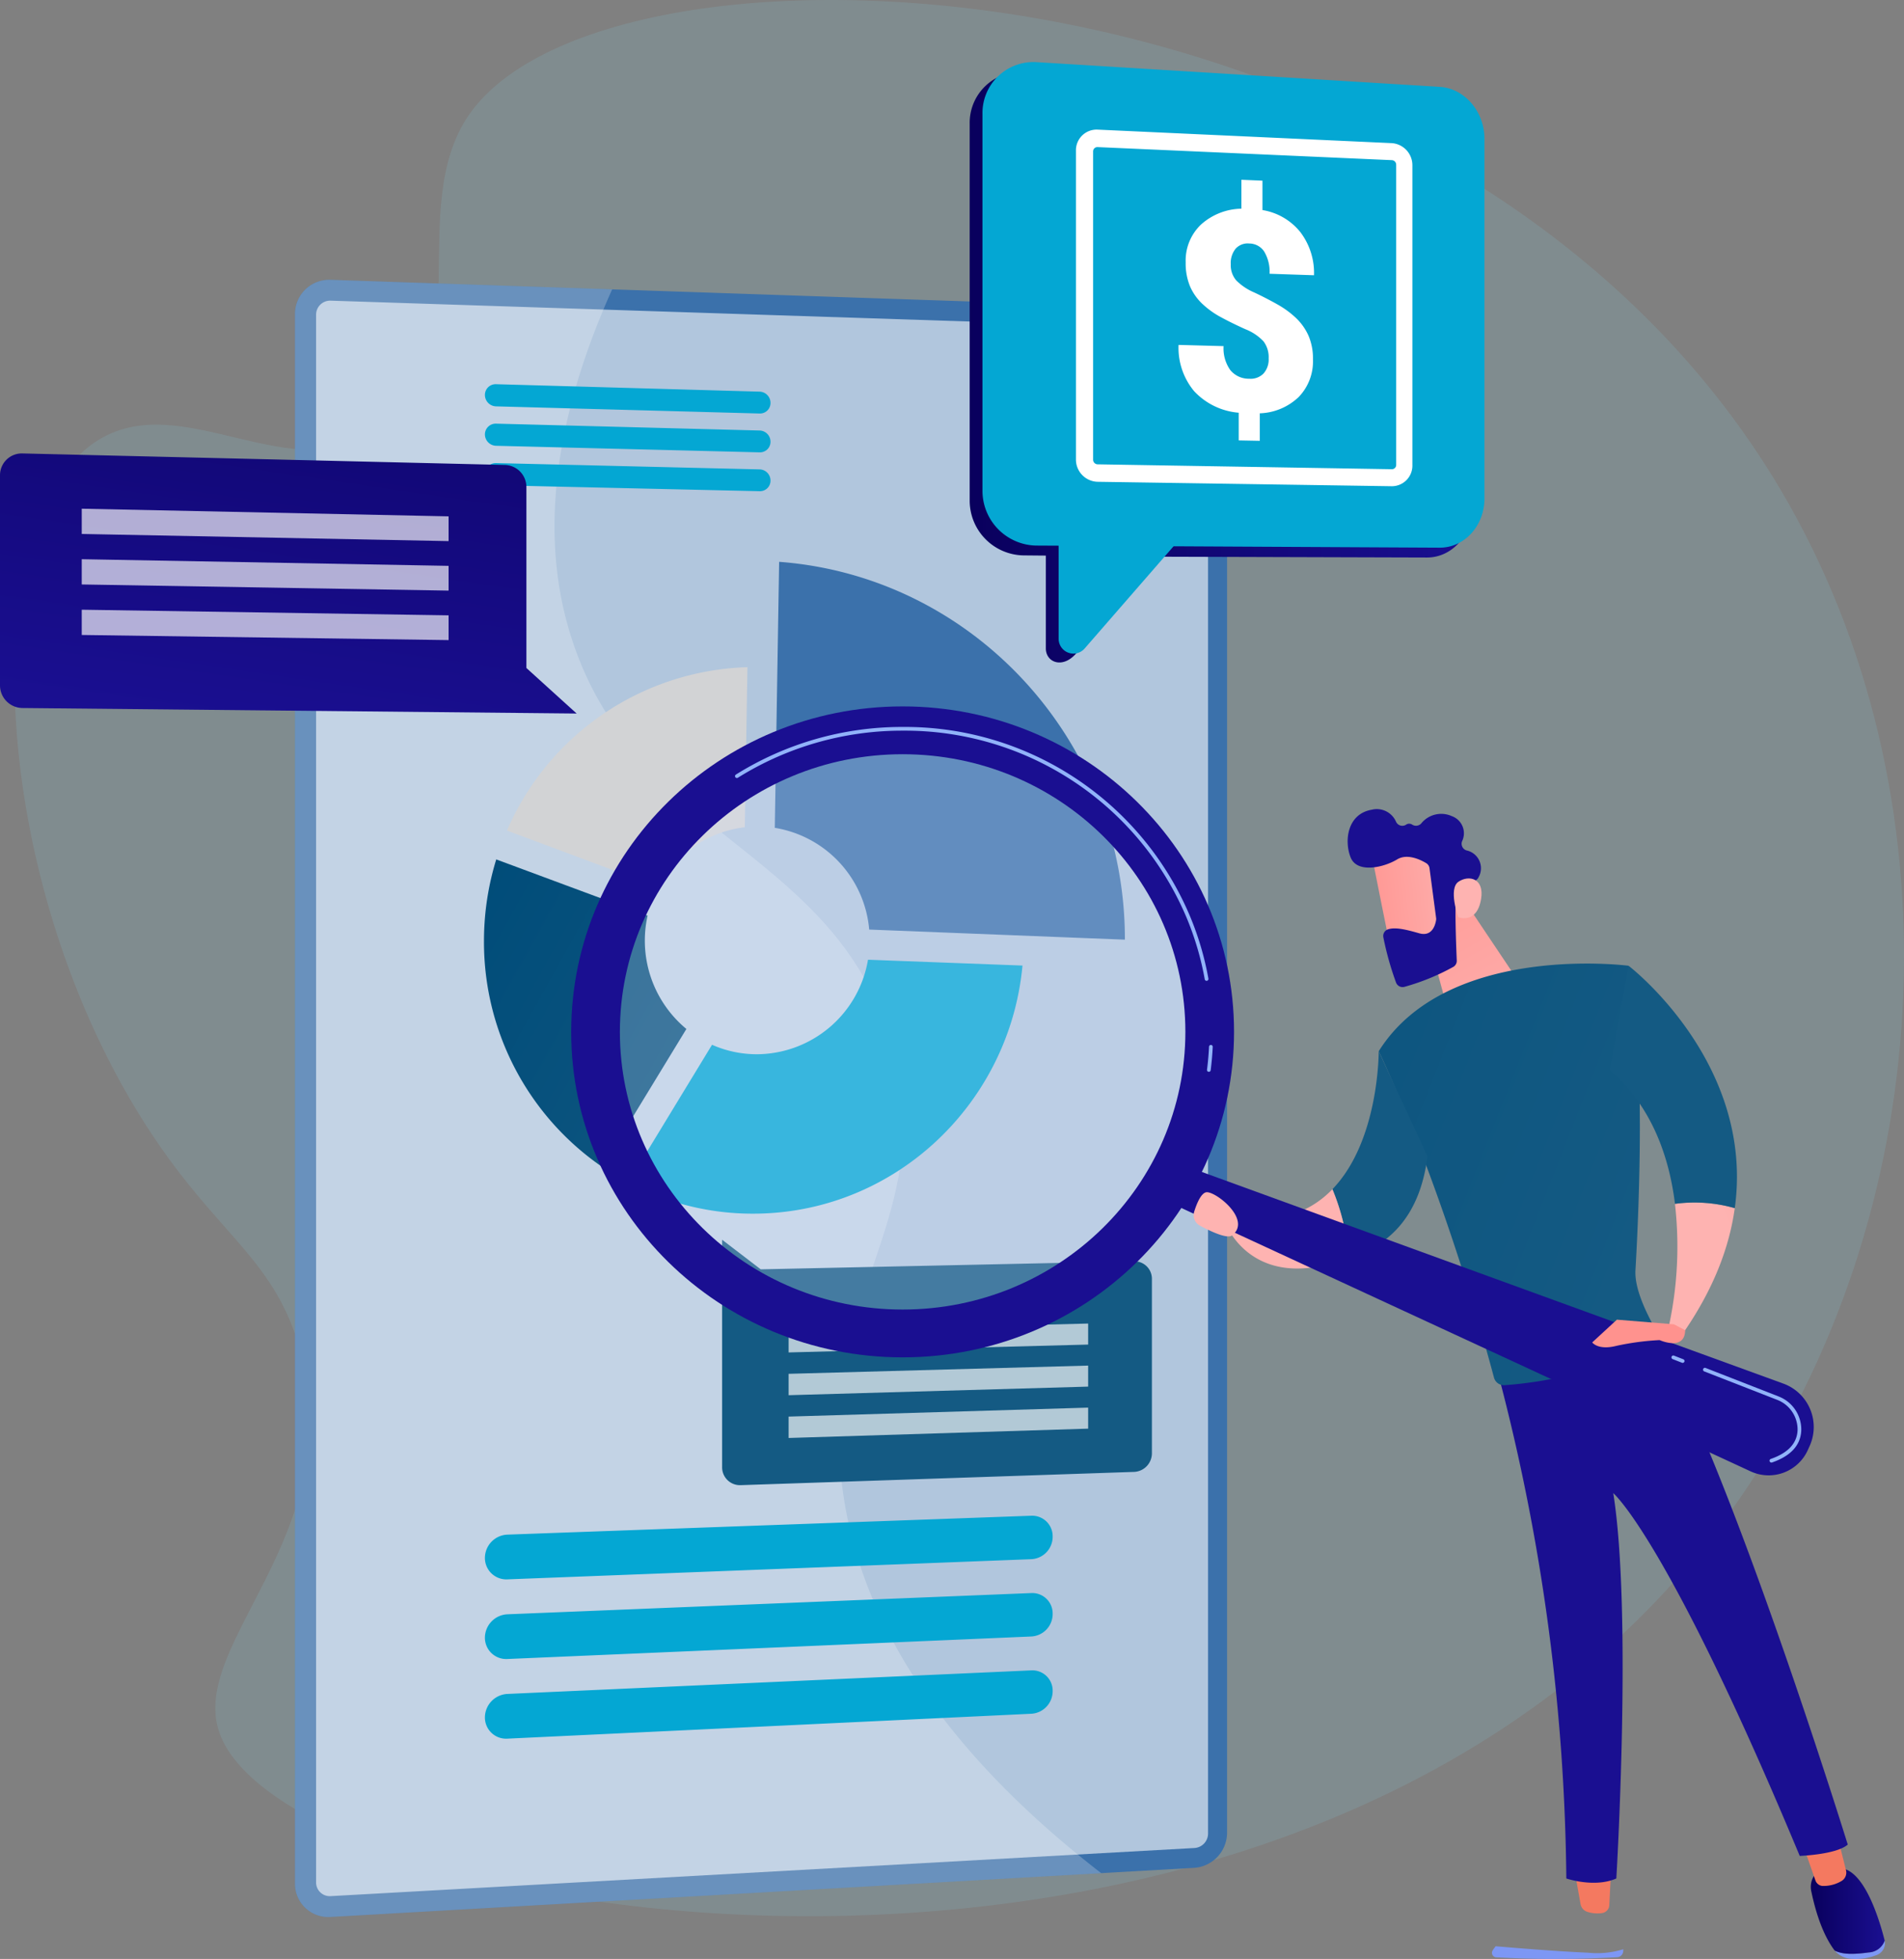
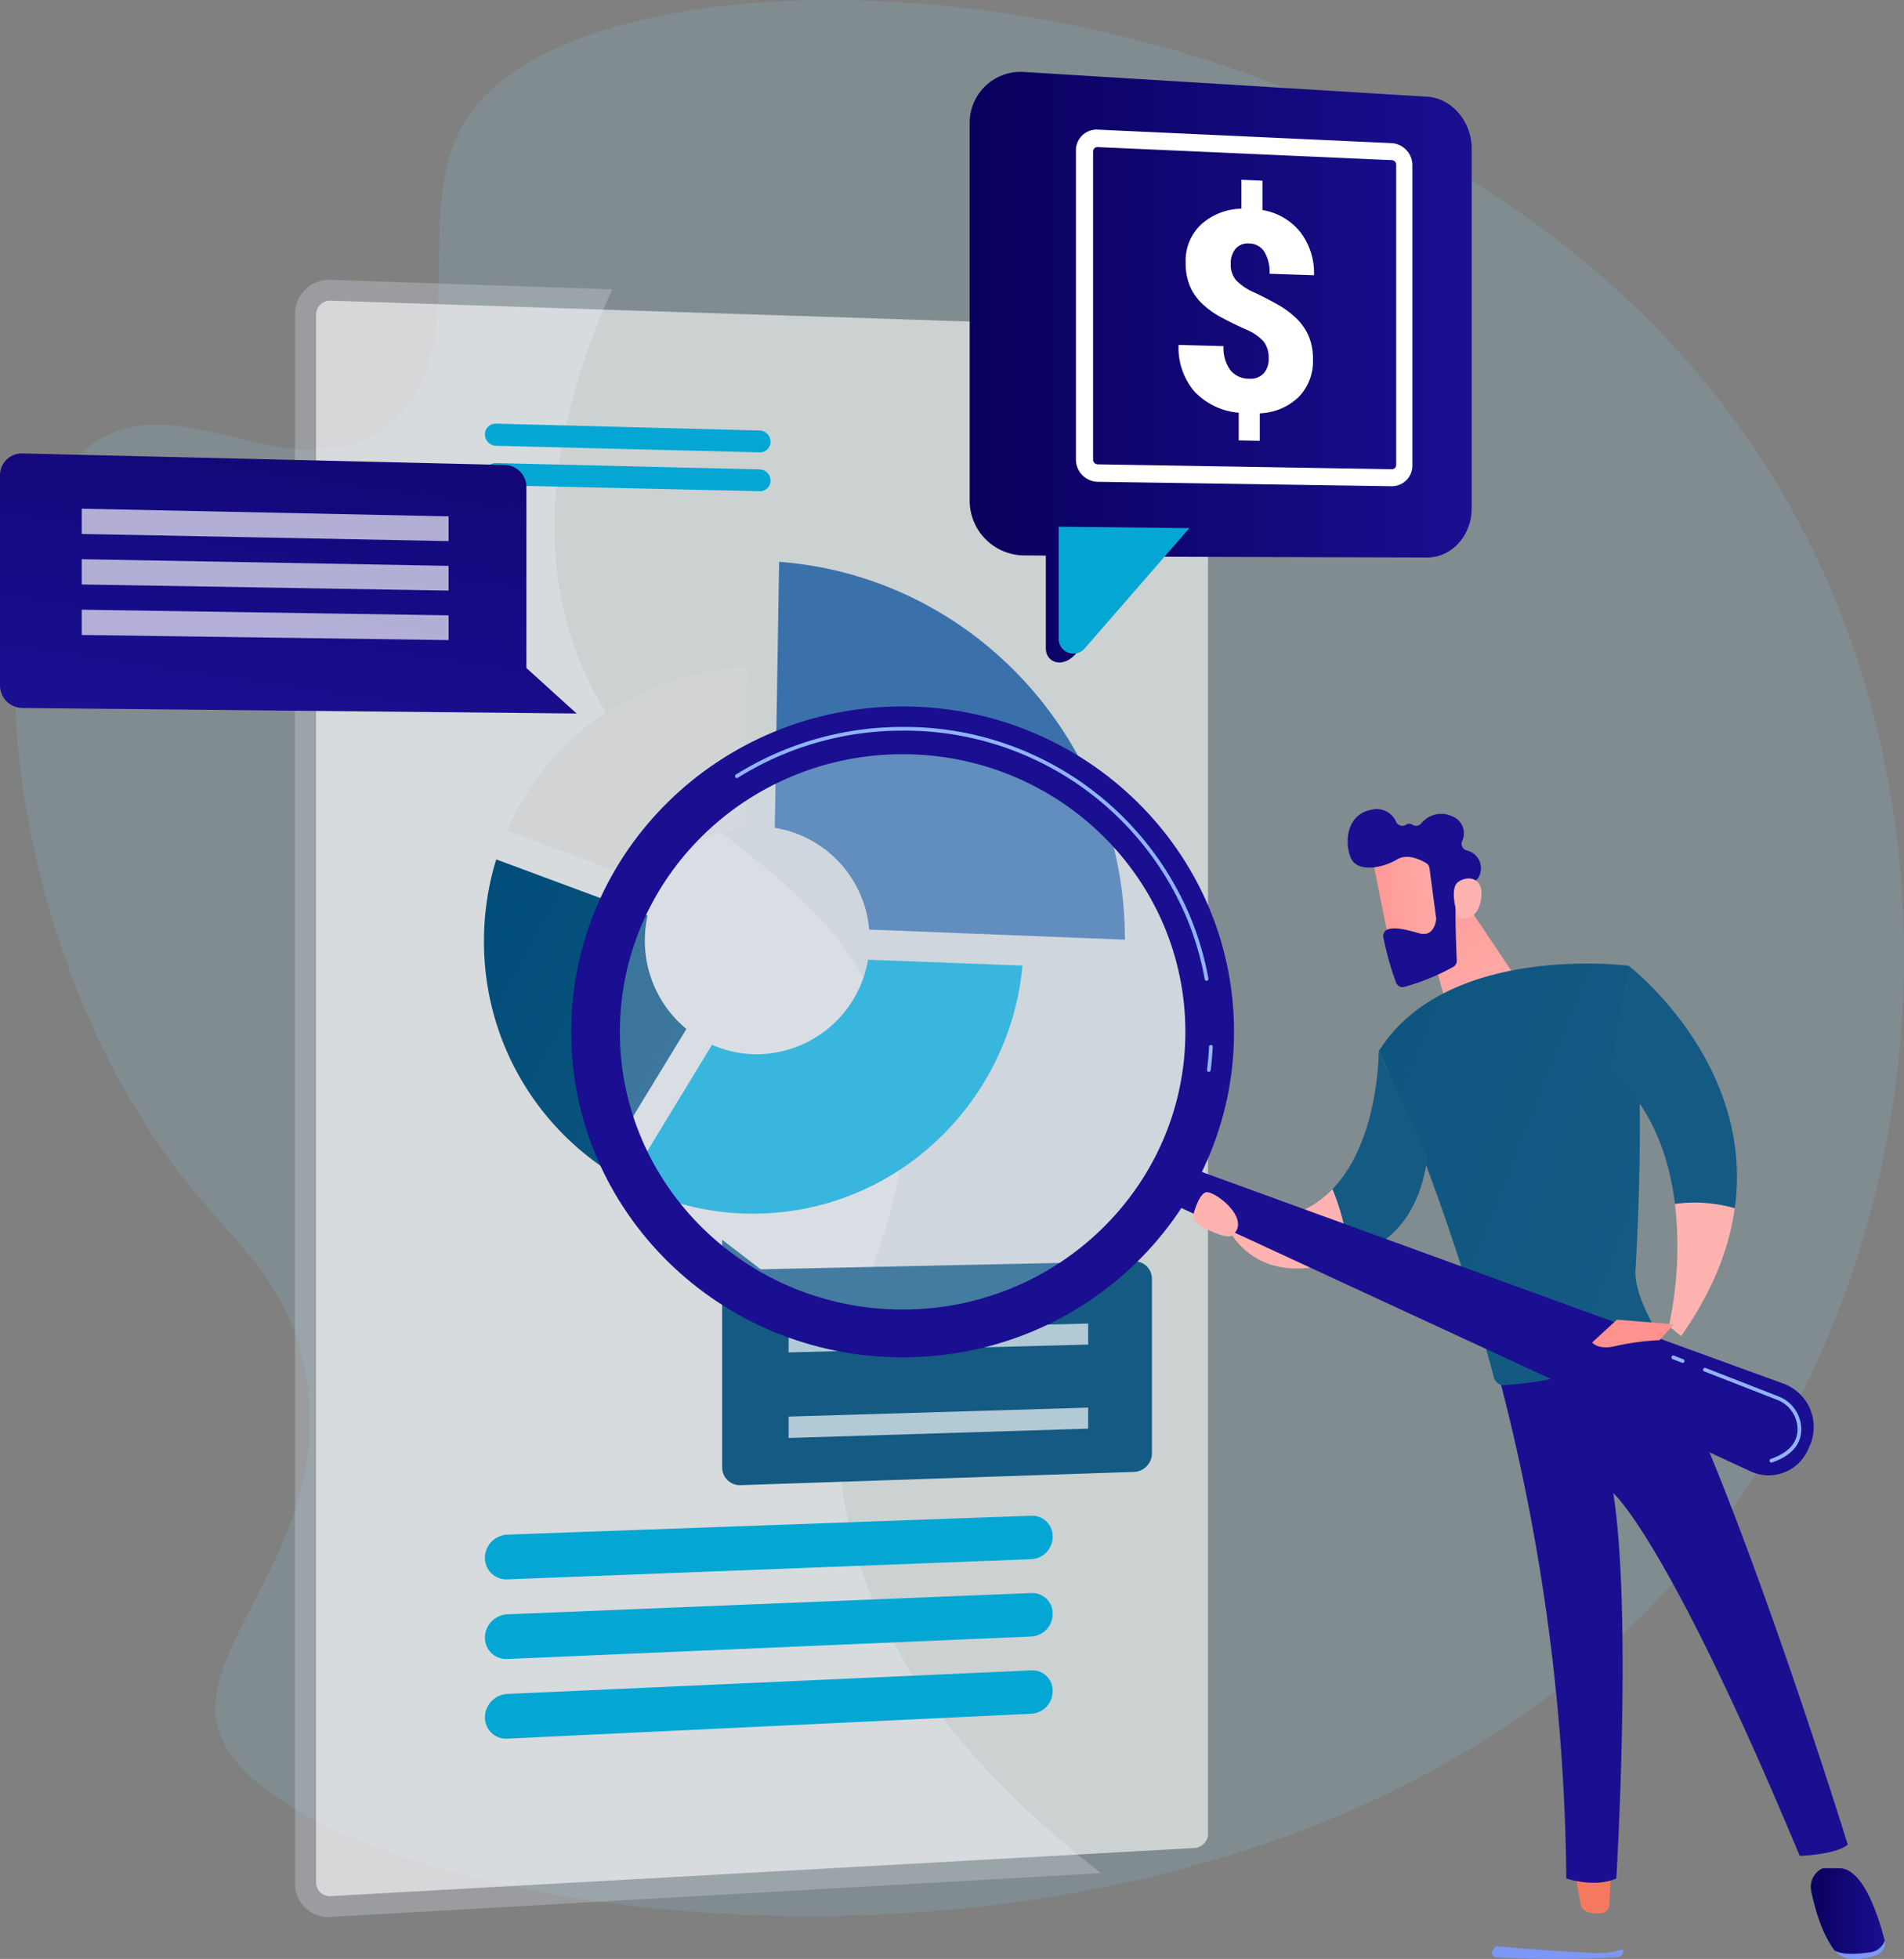
<svg xmlns="http://www.w3.org/2000/svg" xmlns:xlink="http://www.w3.org/1999/xlink" width="282.735" height="290.87" viewBox="0 0 282.735 290.87">
  <rect x="0" y="0" width="282.735" height="290.87" fill="#808080" stroke="none" />
  <defs>
    <style>.a{fill:#84bfcd;opacity:0.2;}.b{fill:#3b71ab;}.c{opacity:0.3;mix-blend-mode:multiply;isolation:isolate;}.d{fill:#d8dee8;}.e,.j,.m{fill:#fff;}.e{opacity:0.6;}.f{fill:#04a7d3;}.g{fill:#d2d3d5;}.h{fill:url(#a);}.i{fill:url(#b);}.j{opacity:0.67;}.k{fill:url(#c);}.l{fill:url(#d);}.n{fill:url(#e);}.o{fill:#7d97f4;}.p{fill:url(#g);}.q{fill:url(#i);}.r{fill:url(#j);}.s{fill:url(#k);}.t{fill:url(#l);}.u{fill:url(#m);}.v{fill:url(#n);}.w{fill:url(#o);}.x{fill:url(#p);}.y{opacity:0.24;}.z{fill:#dce5fe;}.aa{fill:url(#q);}.ab{fill:#91b3fa;}.ac{fill:url(#r);}.ad{fill:url(#s);}.ae{fill:url(#t);}.af{fill:url(#u);}.ag{fill:url(#v);}</style>
    <linearGradient id="a" x1="-0.012" y1="0.026" x2="1.499" y2="1.304" gradientUnits="objectBoundingBox">
      <stop offset="0" stop-color="#004c79" />
      <stop offset="1" stop-color="#145a83" />
    </linearGradient>
    <linearGradient id="b" x1="1.021" y1="-1.082" x2="0.334" y2="1.042" gradientUnits="objectBoundingBox">
      <stop offset="0" stop-color="#09005d" />
      <stop offset="1" stop-color="#1a0f91" />
    </linearGradient>
    <linearGradient id="c" x1="-28.583" y1="-58.937" x2="-29.376" y2="-57.001" xlink:href="#a" />
    <linearGradient id="d" x1="0" y1="0.5" x2="1" y2="0.5" xlink:href="#b" />
    <linearGradient id="e" x1="-0.033" y1="-0.819" x2="0.921" y2="1.497" gradientUnits="objectBoundingBox">
      <stop offset="0" stop-color="#ff928e" />
      <stop offset="1" stop-color="#feb3b1" />
    </linearGradient>
    <linearGradient id="g" x1="-256.872" y1="0.5" x2="-255.872" y2="0.5" gradientUnits="objectBoundingBox">
      <stop offset="0" stop-color="#f9b776" />
      <stop offset="1" stop-color="#f47960" />
    </linearGradient>
    <linearGradient id="i" x1="-225.411" y1="0.5" x2="-224.411" y2="0.5" xlink:href="#g" />
    <linearGradient id="j" x1="-27.973" y1="1.193" x2="-26.309" y2="0.002" xlink:href="#b" />
    <linearGradient id="k" x1="-11.223" y1="13.93" x2="-8.373" y2="15.699" xlink:href="#a" />
    <linearGradient id="l" x1="2.053" y1="-1.313" x2="0.722" y2="-0.026" xlink:href="#e" />
    <linearGradient id="m" x1="-26.762" y1="24.323" x2="-20.472" y2="27.399" xlink:href="#a" />
    <linearGradient id="n" x1="-31.763" y1="27.579" x2="-23.34" y2="31.191" xlink:href="#a" />
    <linearGradient id="o" x1="-71.731" y1="0.5" x2="-70.731" y2="0.5" xlink:href="#e" />
    <linearGradient id="p" x1="-14.322" y1="0.5" x2="-13.322" y2="0.5" xlink:href="#b" />
    <linearGradient id="q" x1="-12.252" y1="0.5" x2="-11.252" y2="0.5" xlink:href="#b" />
    <linearGradient id="r" x1="-0.261" y1="0.613" x2="1.247" y2="0.328" xlink:href="#e" />
    <linearGradient id="s" x1="-75.78" y1="2.971" x2="-74.757" y2="2.971" xlink:href="#b" />
    <linearGradient id="t" x1="-369.837" y1="13.628" x2="-366.546" y2="11.272" xlink:href="#e" />
    <linearGradient id="u" x1="-102.104" y1="-1.222" x2="-103.797" y2="3.819" xlink:href="#e" />
    <linearGradient id="v" x1="-197.105" y1="0.5" x2="-196.105" y2="0.5" xlink:href="#e" />
  </defs>
  <g transform="translate(-10063.578 -7624.778)">
    <path class="a" d="M10149.659,7641.881c-9.426,13.736,1.624,36.006-12.359,46.338-13.61,10.056-30.33-6.427-43.157,2.229-19.029,12.841-15.554,71.6,12.267,108.112,8.367,10.98,15.357,15.251,18.454,27.669,6.648,26.664-16.718,42.525-12.271,55.712,10.012,29.692,163.991,54.608,225.773-34.628,28.856-41.677,33.174-101.86,7.392-147.569C10299.173,7617.149,10170.8,7611.058,10149.659,7641.881Z" transform="translate(-16.473 -0.002)" />
-     <path class="b" d="M10575.118,7987.59l-128.3-4.343a5.079,5.079,0,0,0-5.315,5.077v233.05a4.94,4.94,0,0,0,5.315,4.953l128.3-7.294a5.247,5.247,0,0,0,4.8-5.26V7992.739A5.1,5.1,0,0,0,10575.118,7987.59Z" transform="translate(-334.125 -316.918)" />
    <g class="c" transform="translate(10107.383 7666.326)">
      <path class="d" d="M10522.479,8159.68c-2.183-26.648,14.188-37.647,7.945-61.789-7.718-29.843-37.393-31.122-47.5-60.386-3.872-11.213-5.4-28.165,5.681-52.843l-41.784-1.415a5.079,5.079,0,0,0-5.315,5.077v233.05a4.94,4.94,0,0,0,5.315,4.953l114.4-6.5C10532.114,8197.288,10523.818,8176.059,10522.479,8159.68Z" transform="translate(-10441.507 -7983.244)" />
    </g>
    <path class="e" d="M10599.028,8014.121l-128.295-4.193a2.087,2.087,0,0,0-2.182,2.086v232.778a2.032,2.032,0,0,0,2.182,2.035l128.295-7.147a2.156,2.156,0,0,0,1.976-2.159V8016.236A2.1,2.1,0,0,0,10599.028,8014.121Z" transform="translate(-358.035 -340.507)" />
    <g transform="translate(10135.586 7849.835)">
      <path class="f" d="M10766.024,9566.508l-77.847,2.807a3.477,3.477,0,0,0-3.33,3.444,3.179,3.179,0,0,0,3.33,3.2l77.847-3a3.329,3.329,0,0,0,3.131-3.34A3.044,3.044,0,0,0,10766.024,9566.508Z" transform="translate(-10684.848 -9566.506)" />
      <path class="f" d="M10766.024,9665.563l-77.847,3.154a3.5,3.5,0,0,0-3.33,3.458,3.16,3.16,0,0,0,3.33,3.182l77.847-3.347a3.344,3.344,0,0,0,3.131-3.353A3.029,3.029,0,0,0,10766.024,9665.563Z" transform="translate(-10684.848 -9654.079)" />
      <path class="f" d="M10766.024,9764.618l-77.847,3.5a3.514,3.514,0,0,0-3.33,3.473,3.144,3.144,0,0,0,3.33,3.167l77.847-3.7a3.361,3.361,0,0,0,3.131-3.365A3.01,3.01,0,0,0,10766.024,9764.618Z" transform="translate(-10684.848 -9741.654)" />
    </g>
    <g transform="translate(10135.586 7681.824)">
-       <path class="f" d="M10725.656,8118.063l-39.158-1.107a1.591,1.591,0,0,0-1.65,1.6,1.7,1.7,0,0,0,1.65,1.691l39.158,1.061a1.559,1.559,0,0,0,1.6-1.577A1.666,1.666,0,0,0,10725.656,8118.063Z" transform="translate(-10684.848 -8116.955)" />
      <path class="f" d="M10725.656,8168.522l-39.158-1.021a1.6,1.6,0,0,0-1.65,1.6,1.7,1.7,0,0,0,1.65,1.687l39.158.975a1.562,1.562,0,0,0,1.6-1.579A1.661,1.661,0,0,0,10725.656,8168.522Z" transform="translate(-10684.848 -8161.643)" />
      <path class="f" d="M10725.656,8218.979l-39.158-.936a1.6,1.6,0,0,0-1.65,1.606,1.693,1.693,0,0,0,1.65,1.682l39.158.888a1.564,1.564,0,0,0,1.6-1.582A1.657,1.657,0,0,0,10725.656,8218.979Z" transform="translate(-10684.848 -8206.328)" />
    </g>
    <path class="g" d="M10735.532,8512.114a16.752,16.752,0,0,1,12.875-8.861l.389-23.768a40.212,40.212,0,0,0-35.71,24.257Z" transform="translate(-574.227 -755.642)" />
    <path class="f" d="M10904,8854.257a16.828,16.828,0,0,1-16.339,14.033,16.427,16.427,0,0,1-6.822-1.405l-12.454,20.472a39.4,39.4,0,0,0,19.276,4.6c20.66-.378,37.394-16.547,39.279-36.834Z" transform="translate(-711.527 -1086.976)" />
    <path class="h" d="M10701.207,8771.41l12.489-20.49a17.032,17.032,0,0,1-5.76-16.834l-22.475-8.342a41.114,41.114,0,0,0-1.822,12.138A40.524,40.524,0,0,0,10701.207,8771.41Z" transform="translate(-548.193 -973.358)" />
    <g transform="translate(10178.631 7708.202)">
      <path class="b" d="M11056.235,8384.031a16.774,16.774,0,0,1,14.019,15.105l37.97,1.5v-.053c0-29.425-22.469-53.879-51.344-56.05Z" transform="translate(-11056.235 -8344.536)" />
    </g>
    <path class="i" d="M10149.206,8244.309l-82.258-.818a3.366,3.366,0,0,1-3.37-3.311v-31.287a3.234,3.234,0,0,1,3.37-3.2l71.61,1.707a3.276,3.276,0,0,1,3.187,3.26v26.889Z" transform="translate(0 -513.585)" />
    <path class="j" d="M10222.78,8281.262l-54.475-1.063v-3.75l54.475,1.137Z" transform="translate(-92.589 -576.138)" />
    <path class="j" d="M10222.78,8345.831l-54.475-.913v-3.75l54.475.986Z" transform="translate(-92.589 -633.357)" />
    <path class="j" d="M10222.78,8410.4l-54.475-.761v-3.751l54.475.836Z" transform="translate(-92.589 -690.578)" />
    <path class="k" d="M10994.477,9217.379l55.474-1.191a2.591,2.591,0,0,1,2.613,2.648v25.829a2.77,2.77,0,0,1-2.613,2.792l-58.468,1.97a2.646,2.646,0,0,1-2.74-2.679v-33.761Z" transform="translate(-817.933 -1404.128)" />
    <path class="j" d="M11073.93,9429.4l44.48-1.331v3.122l-44.48,1.386Z" transform="translate(-893.247 -1594.283)" />
-     <path class="j" d="M11073.93,9375.428l44.48-1.222v3.122l-44.48,1.275Z" transform="translate(-893.247 -1546.661)" />
    <path class="j" d="M11073.93,9321.453l44.48-1.113v3.122l-44.48,1.167Z" transform="translate(-893.247 -1499.038)" />
    <path class="l" d="M11373.791,7720.534l-59.88-3.671a7.56,7.56,0,0,0-7.977,7.679v55.938a8.133,8.133,0,0,0,7.977,8.167l3.331.03v13.776c0,2.065,2.448,3.073,4.468.79l12.528-14.4,39.553.119c3.7.036,6.686-3.237,6.686-7.31v-53.4C11380.477,7724.18,11377.49,7720.724,11373.791,7720.534Z" transform="translate(-1098.362 -81.402)" />
-     <path class="f" d="M11390.164,7776.372l-59.879-.312a8.133,8.133,0,0,1-7.978-8.166v-55.939a7.561,7.561,0,0,1,7.978-7.679l59.879,3.671c3.7.191,6.687,3.646,6.687,7.719v53.395C11396.851,7773.133,11393.863,7776.406,11390.164,7776.372Z" transform="translate(-1112.836 -70.274)" />
    <g transform="translate(10223.35 7644.022)">
      <g transform="translate(0)">
        <g transform="translate(15.238 7.447)">
          <path class="m" d="M11586.9,7881.59a3.886,3.886,0,0,0-.766-2.537,7.4,7.4,0,0,0-2.691-1.8q-1.931-.869-3.571-1.753a12.92,12.92,0,0,1-2.831-2.023,7.911,7.911,0,0,1-1.826-2.61,8.88,8.88,0,0,1-.636-3.537,7.383,7.383,0,0,1,2.264-5.606,9.192,9.192,0,0,1,6.01-2.366v-4.292l3.125.133v4.363a9.068,9.068,0,0,1,5.622,3.267,10.011,10.011,0,0,1,2.035,6.412l-6.6-.222a5.832,5.832,0,0,0-.783-3.274,2.668,2.668,0,0,0-2.239-1.218,2.415,2.415,0,0,0-2.018.771,3.374,3.374,0,0,0-.722,2.305,3.463,3.463,0,0,0,.829,2.42,8.46,8.46,0,0,0,2.657,1.774q1.825.86,3.441,1.773a13.762,13.762,0,0,1,2.784,2.04,8.306,8.306,0,0,1,1.831,2.6,8.531,8.531,0,0,1,.663,3.516,7.606,7.606,0,0,1-2.114,5.59,8.779,8.779,0,0,1-5.78,2.425v4.082l-3.129-.059v-4.11a10.184,10.184,0,0,1-6.617-3.194,10.05,10.05,0,0,1-2.316-6.875l6.685.181a5.548,5.548,0,0,0,1,3.56,3.544,3.544,0,0,0,2.827,1.281,2.665,2.665,0,0,0,2.1-.771A3.12,3.12,0,0,0,11586.9,7881.59Z" transform="translate(-11573.521 -7855.062)" />
        </g>
        <path class="m" d="M11488.972,7795.352a.682.682,0,0,1,.631.688v44.553a.634.634,0,0,1-.631.649l-43.711-.726a.686.686,0,0,1-.664-.689v-45.768a.637.637,0,0,1,.664-.647Zm0-2.526-43.711-2.008a3.071,3.071,0,0,0-3.213,3.129v45.836a3.305,3.305,0,0,0,3.213,3.326l43.711.659a3.055,3.055,0,0,0,3.037-3.134v-44.487A3.287,3.287,0,0,0,11488.972,7792.826Z" transform="translate(-11442.048 -7790.815)" />
      </g>
    </g>
    <path class="f" d="M11419.877,8316.118v-16.607l19.41.214-15.559,17.884A2.2,2.2,0,0,1,11419.877,8316.118Z" transform="translate(-1199.097 -596.528)" />
    <g transform="translate(10148.399 7729.668)">
      <path class="n" d="M11887.517,8778.889l3.5,12.851a2.5,2.5,0,0,0,3.343,1.663,50.259,50.259,0,0,0,5.04-2.3,3.368,3.368,0,0,0,1.187-4.842l-7.268-10.839Z" transform="translate(-11760.934 -8746.945)" />
      <g transform="translate(0)">
        <path class="o" d="M11975.606,10118.06c3.341.29,9.138.759,13.708.959a13.193,13.193,0,0,0,5.241-.512c0,.1,0,.2-.009.289a.945.945,0,0,1-.9.894,160.544,160.544,0,0,1-17.951.018.673.673,0,0,1-.548-1.012A5.593,5.593,0,0,1,11975.606,10118.06Z" transform="translate(-11838.326 -9933.966)" />
        <path class="o" d="M12419.255,10112.563a2.638,2.638,0,0,0,2.376-1.76c0,.008,0,.016.008.022a1.883,1.883,0,0,1-1.269,2.146,8.289,8.289,0,0,1-3.515.55,3.491,3.491,0,0,1-2.632-1.214l-.009-.011C12415.306,10112.835,12416.837,10112.9,12419.255,10112.563Z" transform="translate(-12226.584 -9927.55)" />
        <path class="l" d="M11993.516,10067.569c-4.572-.2-10.369-.671-13.71-.961,3.284-4.028,13.71-6.743,13.71-6.743h2.943a12.35,12.35,0,0,1,2.3,7.191A13.19,13.19,0,0,1,11993.516,10067.569Z" transform="translate(-11842.525 -9882.517)" />
        <path class="p" d="M12085.865,10018.395l-.276,5.452a1.246,1.246,0,0,1-1.062,1.172,4.873,4.873,0,0,1-2.212-.185,1.473,1.473,0,0,1-.989-1.131l-.952-5.309Z" transform="translate(-11931.437 -9845.852)" />
        <path class="l" d="M12385.348,10018.089h2.427c3.7-.074,6.02,7.726,6.78,10.745a2.643,2.643,0,0,1-2.378,1.76c-2.418.337-3.948.272-5.04-.267-2-2.63-2.989-6.481-3.464-8.728A3.064,3.064,0,0,1,12385.348,10018.089Z" transform="translate(-12199.508 -9845.58)" />
-         <path class="q" d="M12377.567,9974.433l1.348,5.362a1.455,1.455,0,0,1-.757,1.651,5.156,5.156,0,0,1-2.792.675,1.216,1.216,0,0,1-.991-.811l-1.979-5.642Z" transform="translate(-12189.613 -9806.986)" />
        <path class="r" d="M12035.549,9406.242c-1.676,1.488-7.13,1.684-7.13,1.684-19.654-47.169-27.693-53.87-27.693-53.87,2.836,17.8.457,57.219.457,57.219-3.244,1.432-7.426,0-7.426,0a303.815,303.815,0,0,0-10.035-74.606c13.284-.3,20.347-4.844,22.654-6.669C12017.449,9347.851,12035.549,9406.242,12035.549,9406.242Z" transform="translate(-11845.987 -9237.244)" />
        <path class="s" d="M11867.05,8859.512c2.513,12.542,1.613,34.987,1.021,45.226-.168,2.879,1.843,6.866,3.467,9.59a.855.855,0,0,1-.344,1.2,59.232,59.232,0,0,1-22.6,6.265,1.522,1.522,0,0,1-1.532-1.136c-7.917-29.563-17.112-48.455-17.112-48.455C11840.1,8855.989,11867.05,8859.512,11867.05,8859.512Z" transform="translate(-11710.035 -8821.004)" />
        <path class="t" d="M12211.521,9165.867c-.807,5.841-3.191,12.214-7.966,18.982l-1.814-1.478a56.007,56.007,0,0,0,.9-18.144A21.7,21.7,0,0,1,12211.521,9165.867Z" transform="translate(-12038.738 -9091.366)" />
        <path class="u" d="M12125.84,8877.452l2.809-15.473s18.763,14.341,15.771,35.992a21.724,21.724,0,0,0-8.878-.639C12134.683,8890.386,12132.12,8882.843,12125.84,8877.452Z" transform="translate(-11971.635 -8823.472)" />
        <path class="v" d="M11777.511,8971.47l7.243,15.6c-1.171,9.416-6.23,13.488-11.683,15.05a33.177,33.177,0,0,0-2.435-10.158C11777.606,8984.764,11777.511,8971.47,11777.511,8971.47Z" transform="translate(-11657.602 -8920.272)" />
        <path class="w" d="M11648.817,9148.26a33.173,33.173,0,0,1,2.434,10.157c-14.556,5.646-18.405-5.3-18.405-5.3l2.689-.474C11641.61,9153.278,11645.852,9151.321,11648.817,9148.26Z" transform="translate(-11535.779 -9076.57)" />
        <path class="x" d="M11558.089,9115.927l89.6,32.608a6.858,6.858,0,0,1,3.9,9.286l-.271.6a6.378,6.378,0,0,1-8.483,3.148l-86.994-40.245Z" transform="translate(-11467.695 -9047.985)" />
        <g class="y" transform="translate(4.986 4.896)">
          <ellipse class="z" cx="44.228" cy="43.43" rx="44.228" ry="43.43" />
        </g>
        <path class="aa" d="M10795.389,8578.068c0,26.688,22.035,48.328,49.215,48.328s49.213-21.64,49.213-48.328-22.033-48.326-49.213-48.326S10795.389,8551.378,10795.389,8578.068Zm7.229,0c0-22.769,18.8-41.227,41.986-41.227s41.986,18.458,41.986,41.227-18.8,41.229-41.986,41.229S10802.617,8600.838,10802.617,8578.068Z" transform="translate(-10795.389 -8529.742)" />
        <g transform="translate(24.326 3.046)">
          <path class="ab" d="M11075.632,8607.234l-.035,0a.279.279,0,0,1-.239-.311c.144-1.126.247-2.275.3-3.418a.276.276,0,0,1,.552.027c-.058,1.156-.159,2.318-.306,3.462A.277.277,0,0,1,11075.632,8607.234Zm-.339-13.513a.279.279,0,0,1-.271-.229,43.755,43.755,0,0,0-2.619-8.962v0a45.389,45.389,0,0,0-42.243-27.954,46.04,46.04,0,0,0-24.466,6.99.276.276,0,1,1-.292-.469,46.581,46.581,0,0,1,24.758-7.074,45.939,45.939,0,0,1,42.756,28.3h0a44.419,44.419,0,0,1,2.651,9.074.277.277,0,0,1-.224.321A.43.43,0,0,1,11075.293,8593.722Z" transform="translate(-11005.271 -8556.021)" />
        </g>
        <g transform="translate(115.3 15.272)">
          <path class="ac" d="M11821.517,8705.334c-.034.221,2.914,14.668,2.914,14.668l8.215-1.859-.761-14.108S11822.049,8701.639,11821.517,8705.334Z" transform="translate(-11817.884 -8698.429)" />
          <path class="ad" d="M11802.327,8670.251l.981,7.395a.983.983,0,0,1,0,.283c-.083.581-.514,2.555-2.506,1.99-1.809-.514-3.467-.953-4.61-.6a1.041,1.041,0,0,0-.718,1.2,45.327,45.327,0,0,0,1.891,6.732,1.04,1.04,0,0,0,1.262.613,33.485,33.485,0,0,0,7.241-2.963,1.036,1.036,0,0,0,.506-.937c-.078-1.867-.3-7.543-.11-9.133.171-1.493,2-2.388,2.8-2.708a1.038,1.038,0,0,0,.572-.572,2.7,2.7,0,0,0-1.818-3.938,1.044,1.044,0,0,1-.661-1.351,2.7,2.7,0,0,0-1.517-3.739,3.815,3.815,0,0,0-4.555,1.1,1.047,1.047,0,0,1-1.33.157.822.822,0,0,0-.937.03,1.025,1.025,0,0,1-1.454-.44,3.112,3.112,0,0,0-3.615-1.8c-3.681.63-4.1,4.709-3.127,7.1s4.922,1.479,6.9.276c1.508-.917,3.463.043,4.313.556A1.026,1.026,0,0,1,11802.327,8670.251Z" transform="translate(-11790.173 -8661.502)" />
          <path class="ae" d="M11926.809,8755.875s-1.514-4.237.041-5.274,3.858-.5,3.351,2.569C11929.569,8756.988,11926.809,8755.875,11926.809,8755.875Z" transform="translate(-11910.388 -8739.847)" />
        </g>
-         <path class="af" d="M12115.612,9316.055l-8.471-.69-3.668,3.382s.868,1.2,3.582.509a38.948,38.948,0,0,1,6.428-.858s3.746,1.689,3.792-1.47Z" transform="translate(-11951.86 -9224.307)" />
+         <path class="af" d="M12115.612,9316.055l-8.471-.69-3.668,3.382s.868,1.2,3.582.509a38.948,38.948,0,0,1,6.428-.858Z" transform="translate(-11951.86 -9224.307)" />
        <path class="ag" d="M11598.571,9158.516c-.734.571-3.242-.623-4.779-1.448a1.767,1.767,0,0,1-.853-2.088c.368-1.164.984-2.67,1.744-2.86C11595.941,9151.806,11601.589,9156.157,11598.571,9158.516Z" transform="translate(-11500.427 -9079.97)" />
        <path class="ab" d="M12255.7,9391.162a.277.277,0,0,1-.091-.539c2.55-.881,3.889-2.312,3.973-4.252a4.725,4.725,0,0,0-3.09-4.545l-10.758-4.194a.276.276,0,1,1,.2-.514l10.758,4.2a5.27,5.27,0,0,1,3.44,5.082c-.095,2.188-1.555,3.785-4.342,4.751A.306.306,0,0,1,12255.7,9391.162Z" transform="translate(-12077.474 -9278.887)" />
        <path class="ab" d="M12206.595,9362.349a.29.29,0,0,1-.1-.019l-1.395-.545a.277.277,0,0,1,.2-.516l1.4.545a.277.277,0,0,1-.1.534Z" transform="translate(-12041.553 -9264.875)" />
      </g>
    </g>
  </g>
</svg>